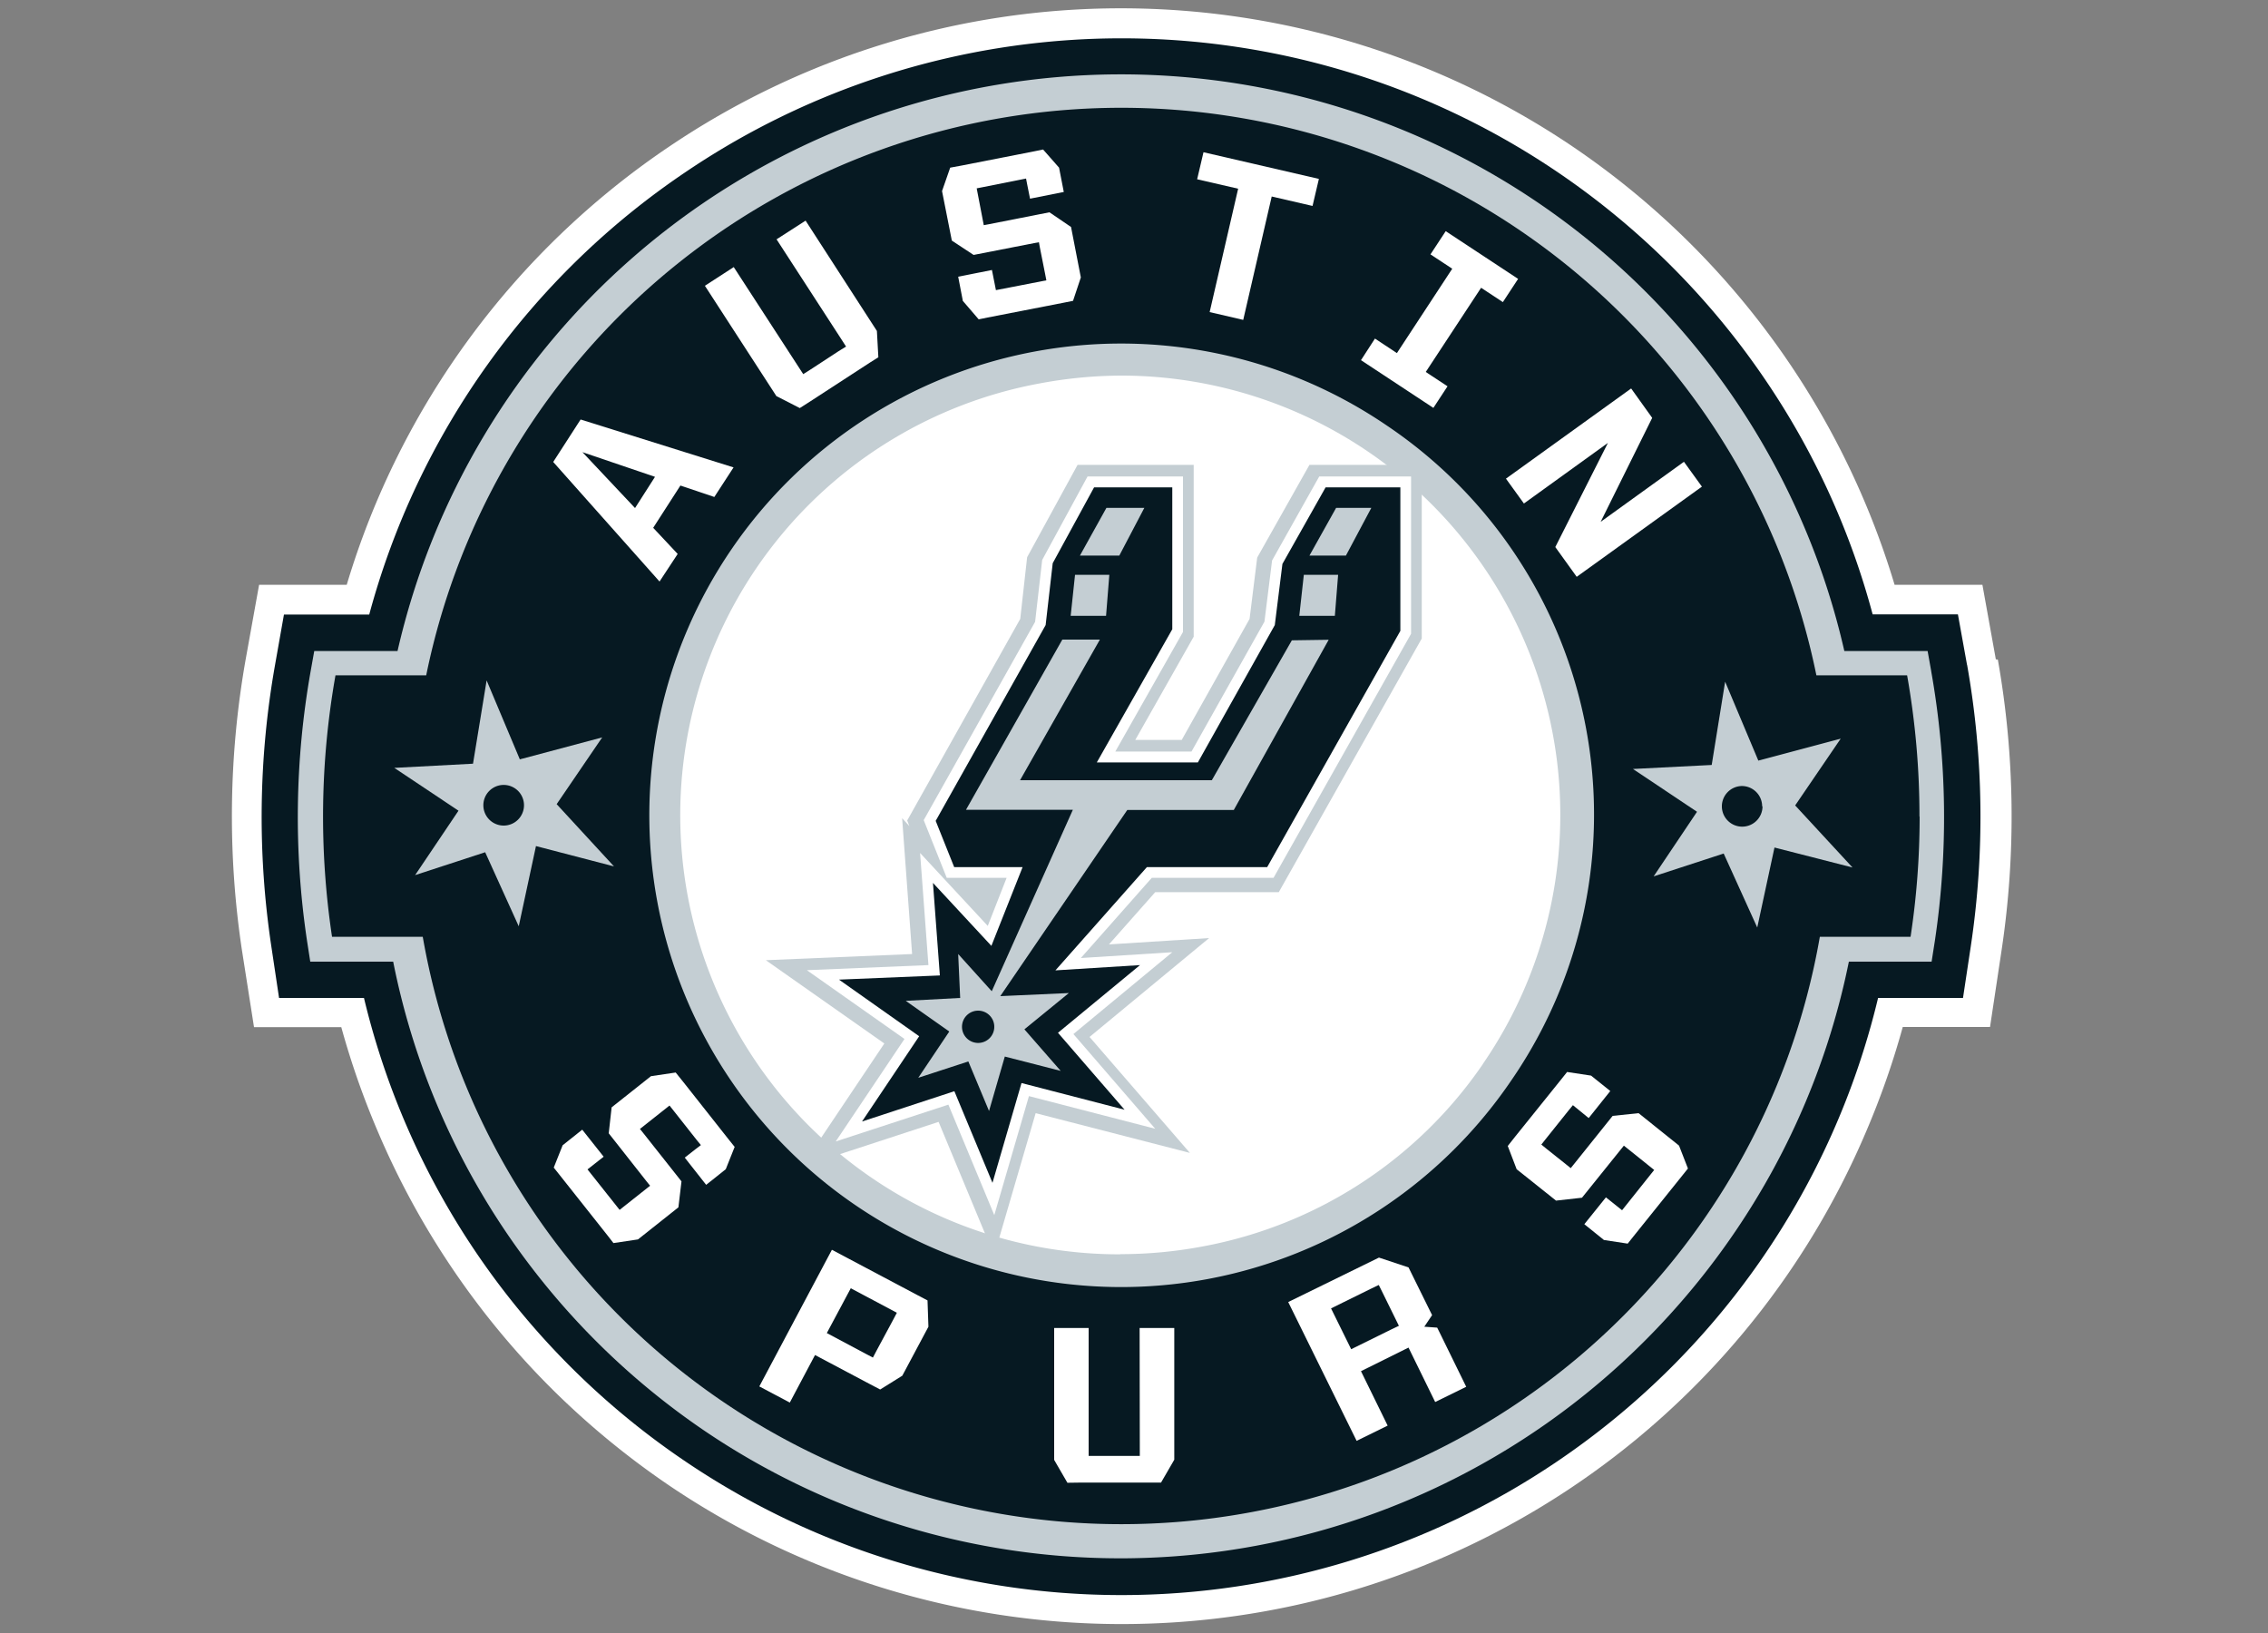
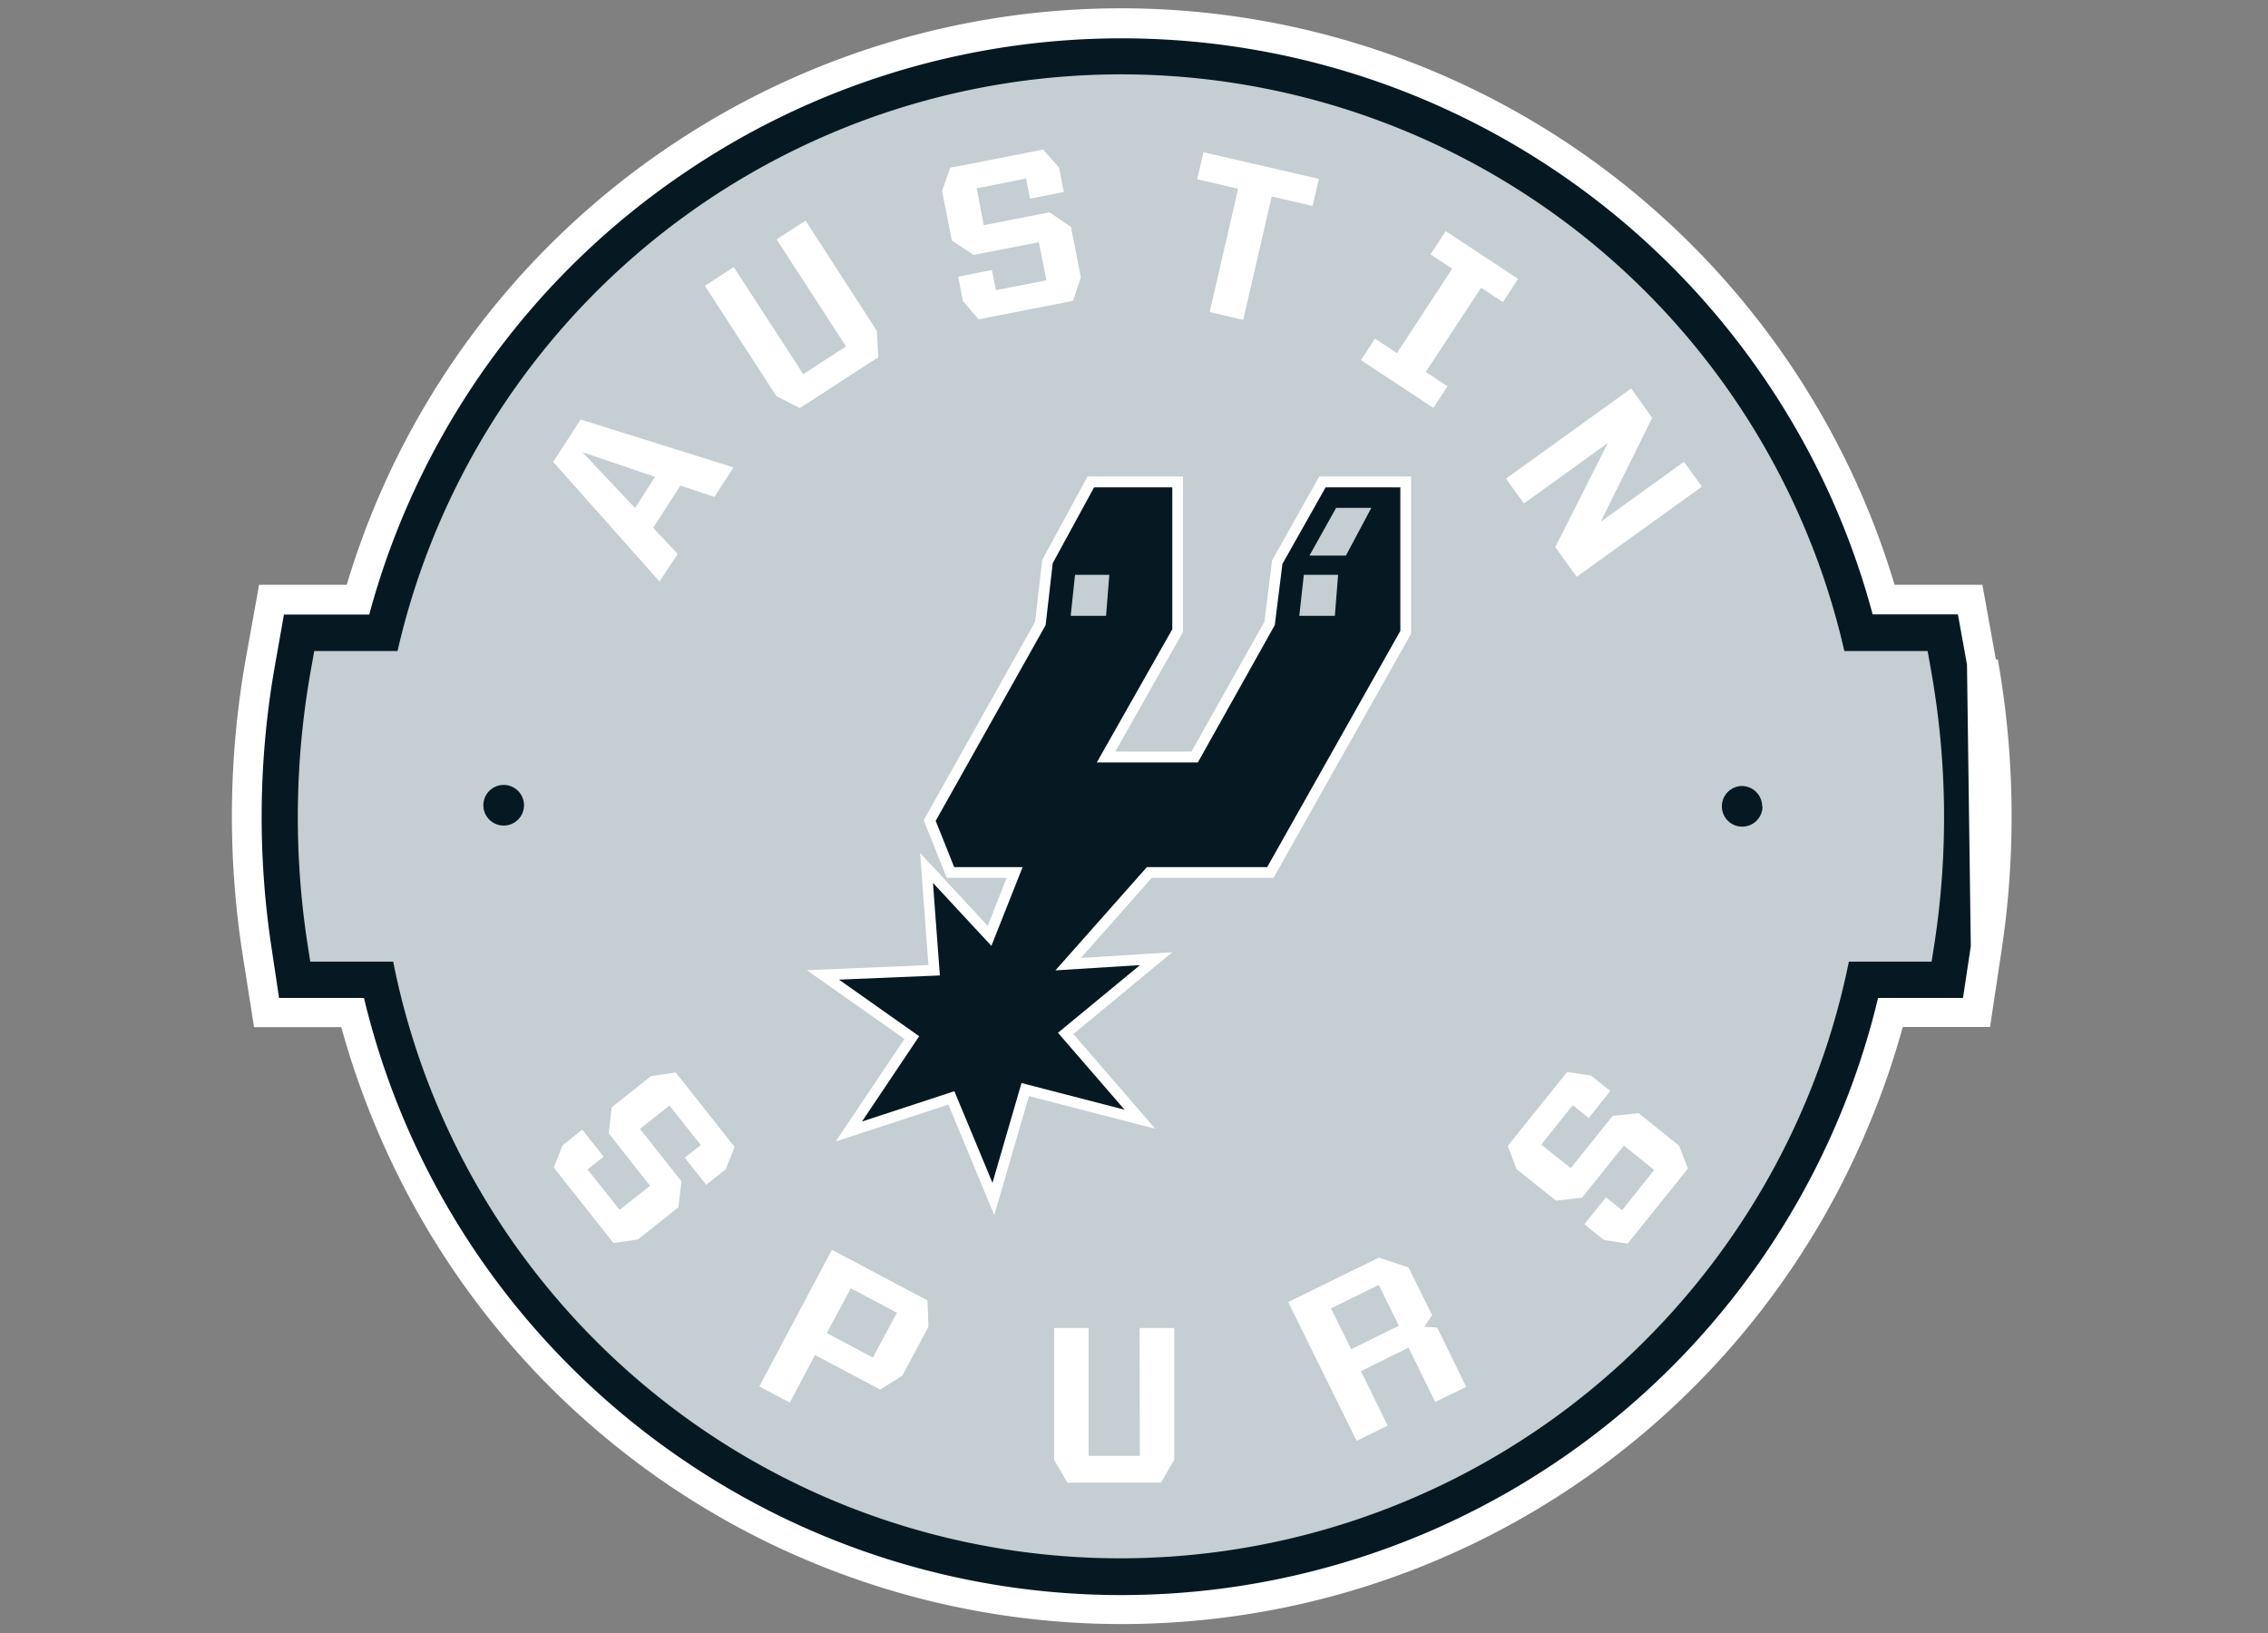
<svg xmlns="http://www.w3.org/2000/svg" id="Layer_1" data-name="Layer 1" viewBox="0 0 125 90">
  <rect x="0" y="0" width="125" height="90" fill="#808080" stroke="none" />
  <defs>
    <style>.cls-1{fill:#fff;}.cls-2{fill:#061922;}.cls-3,.cls-4{fill:#c4ced3;}.cls-4{fill-rule:evenodd;}</style>
  </defs>
  <title>austin</title>
  <path class="cls-1" d="M110,36.34l-.74-4.11h-4.79l-.05,0A44.66,44.66,0,0,0,86.68,8.08a44.48,44.48,0,0,0-49.8,0A44.48,44.48,0,0,0,19.11,32.23H14.28l-.74,4.11a49.6,49.6,0,0,0-.21,16L14,56.61h4.81a45.05,45.05,0,0,0,2,5.72,44.67,44.67,0,0,0,9.54,14.15,45.16,45.16,0,0,0,6.59,5.43,44.57,44.57,0,0,0,65.93-19.59,45.21,45.21,0,0,0,2-5.72h4.81l.64-4.25a49.57,49.57,0,0,0-.21-16Z" />
-   <path class="cls-2" d="M108.41,36.63l-.5-2.77h-4.7A42.5,42.5,0,0,0,97.34,21,42.91,42.91,0,0,0,78.47,5.48a42.86,42.86,0,0,0-40.68,4A42.84,42.84,0,0,0,20.35,33.87h-4.7l-.49,2.77a47.95,47.95,0,0,0-.21,15.49L15.38,55h4.68a42.76,42.76,0,0,0,6.16,14A43,43,0,0,0,37.8,80.56a42.86,42.86,0,0,0,48,0A42.87,42.87,0,0,0,103.51,55h4.68l.43-2.85a48,48,0,0,0-.2-15.49Z" />
+   <path class="cls-2" d="M108.41,36.63l-.5-2.77h-4.7A42.5,42.5,0,0,0,97.34,21,42.91,42.91,0,0,0,78.47,5.48a42.86,42.86,0,0,0-40.68,4A42.84,42.84,0,0,0,20.35,33.87h-4.7l-.49,2.77a47.95,47.95,0,0,0-.21,15.49L15.38,55h4.68a42.76,42.76,0,0,0,6.16,14A43,43,0,0,0,37.8,80.56a42.86,42.86,0,0,0,48,0A42.87,42.87,0,0,0,103.51,55h4.68l.43-2.85Z" />
  <path class="cls-3" d="M106.44,37l-.2-1.12h-4.59a40.43,40.43,0,0,0-2.19-6.79,40.9,40.9,0,0,0-77.55,6.79H17.32L17.12,37a46.07,46.07,0,0,0-.2,14.84L17.1,53h4.57a40.76,40.76,0,0,0,6.21,14.89,41.05,41.05,0,0,0,11,11,40.86,40.86,0,0,0,51.78-5,41.26,41.26,0,0,0,5-6.05A40.88,40.88,0,0,0,101.9,53h4.56l.18-1.15a46,46,0,0,0-.2-14.84" />
-   <path class="cls-2" d="M105.79,45a44.32,44.32,0,0,0-.68-7.78h-5a39.1,39.1,0,0,0-76.62,0h-5a44.61,44.61,0,0,0-.19,14.41h5a39.08,39.08,0,0,0,77,0h5a44,44,0,0,0,.5-6.62" />
  <polygon class="cls-3" points="28.65 41.85 26.82 37.5 26.07 42.09 21.73 42.32 25.27 44.68 22.88 48.23 26.74 46.97 28.59 51.05 29.54 46.63 33.84 47.75 30.68 44.32 33.19 40.64 28.65 41.85" />
  <path class="cls-2" d="M28.88,44.38a1.12,1.12,0,1,1-1.12-1.12,1.12,1.12,0,0,1,1.12,1.12" />
  <polygon class="cls-3" points="96.91 41.92 95.08 37.57 94.34 42.16 90 42.38 93.53 44.74 91.14 48.3 95 47.04 96.85 51.12 97.8 46.71 102.1 47.81 98.94 44.39 101.45 40.71 96.91 41.92" />
  <path class="cls-2" d="M97.14,44.44A1.12,1.12,0,1,1,96,43.32a1.12,1.12,0,0,1,1.12,1.12" />
  <polygon class="cls-1" points="78.84 14.02 80.04 14.81 76.99 19.46 75.78 18.66 75.01 19.85 79 22.48 79.78 21.29 78.58 20.5 81.63 15.86 82.83 16.65 83.67 15.37 79.68 12.74 78.84 14.02" />
  <polygon class="cls-1" points="54.49 12.36 54.49 12.36 54.22 12.41 53.83 10.38 54.19 10.31 56.2 9.91 56.55 9.84 56.62 10.2 56.77 10.95 58.63 10.58 58.37 9.24 57.49 8.24 57 8.34 53.02 9.12 52.37 9.24 51.92 10.53 52.46 13.26 53.66 14.05 56.99 13.4 56.99 13.4 57.26 13.35 57.31 13.63 57.6 15.09 57.67 15.45 54.89 15.99 54.67 14.88 52.81 15.25 53.07 16.6 53.08 16.6 53.94 17.6 54.43 17.5 58.64 16.68 59.14 16.58 59.57 15.29 59.03 12.51 57.84 11.7 54.49 12.36" />
  <path class="cls-1" d="M30.49,25.46l5.86,6.59,1-1.52L36,29.09l1.5-2.33,1.87.63,1.06-1.63L32,23.12ZM35,28,32.1,24.92l4,1.36Z" />
  <polygon class="cls-1" points="88.22 28.76 91.06 23.03 89.9 21.41 83 26.38 83.99 27.75 88.62 24.41 85.72 30.15 86.9 31.79 93.8 26.82 92.81 25.45 88.22 28.76" />
  <polygon class="cls-1" points="65.98 9.88 68.24 10.4 66.67 17.2 68.52 17.63 70.09 10.83 72.34 11.35 72.69 9.86 66.33 8.39 65.98 9.88" />
  <polygon class="cls-1" points="46.36 18.68 46.36 18.68 46.63 19.1 46.21 19.36 44.68 20.36 44.27 20.62 40.44 14.72 38.85 15.75 42.79 21.83 44.08 22.49 44.69 22.1 47.95 19.98 47.95 19.98 47.95 19.98 48.41 19.69 48.33 18.24 44.4 12.16 42.8 13.19 46.36 18.68" />
  <polygon class="cls-1" points="62.82 79.75 62.82 79.75 62.82 80.24 62.33 80.24 60.5 80.24 60 80.24 60 73.19 58.1 73.19 58.1 80.46 58.83 81.72 59.55 81.71 63.45 81.71 63.45 81.71 63.45 81.71 63.99 81.71 64.72 80.45 64.72 73.19 62.81 73.19 62.82 79.75" />
  <polygon class="cls-1" points="35.44 62.43 35.44 62.43 35.27 62.22 36.9 60.93 37.13 61.22 38.4 62.83 38.63 63.11 38.34 63.33 37.74 63.8 38.92 65.3 40 64.44 40.49 63.21 40.17 62.81 37.65 59.62 37.24 59.11 35.89 59.31 35.88 59.31 33.71 61.03 33.55 62.46 35.66 65.14 35.83 65.35 34.15 66.68 32.38 64.45 33.27 63.75 32.09 62.26 31.01 63.12 31.01 63.12 30.52 64.35 30.83 64.74 33.5 68.11 33.81 68.51 35.15 68.31 35.15 68.3 35.16 68.31 37.39 66.54 37.56 65.11 35.44 62.43" />
  <polygon class="cls-1" points="90.31 61.35 88.88 61.5 86.74 64.17 86.57 64.38 86.36 64.21 85.23 63.31 84.95 63.08 85.18 62.79 86.46 61.19 86.69 60.91 87.56 61.62 88.75 60.13 87.69 59.28 86.37 59.08 86.06 59.47 83.51 62.64 83.1 63.16 83.59 64.44 83.59 64.44 85.76 66.17 87.19 66.01 89.33 63.35 89.5 63.14 91.17 64.48 89.4 66.7 88.51 65.99 87.32 67.47 88.4 68.34 88.4 68.34 89.71 68.54 90.02 68.15 92.71 64.8 93.03 64.4 92.54 63.14 92.53 63.14 92.53 63.13 90.31 61.35" />
  <path class="cls-1" d="M51.12,71.67l-.59-.31-4.68-2.48-4,7.53,1.68.89,1.39-2.62,3,1.59.59.31,1.22-.76h0l1.44-2.7Zm-2.81,2.77h0l-.2.38-.38-.2-2.16-1.15L46.89,71l2.54,1.35-.2.38Z" />
  <path class="cls-1" d="M78.5,73.12l.43-.64-.06-.12-.06-.12-1.18-2.39L76,69.31l-5,2.45,3.77,7.65,1.71-.84-1.47-3,1.31-.65,1.31-.65,1.47,3,1.71-.84-1.47-3-.13-.26Zm-1.8.14-2.23,1.1-1.11-2.25L75.61,71l.38-.18.19.38.92,1.87Z" />
  <path class="cls-3" d="M83.25,59.61a26,26,0,1,1-6.79-36.14,25.83,25.83,0,0,1,6.79,36.14" />
-   <path class="cls-1" d="M61.74,69.13a24.2,24.2,0,0,1-4.43-48,24.77,24.77,0,0,1,4.53-.43A24.21,24.21,0,0,1,81.76,58.59l-.07.11a24,24,0,0,1-15.43,10,24.32,24.32,0,0,1-4.52.42" />
  <polygon class="cls-3" points="72.17 25.62 69.29 30.73 68.87 34.11 65.13 40.78 62.57 40.78 65.79 35.09 65.79 25.62 59.39 25.62 56.61 30.71 56.23 34.11 50 45.22 50.12 45.53 49.72 45.09 50.27 52.58 42.21 52.92 48.74 57.51 44.47 63.88 44.76 64.11 51.73 61.83 54.79 69.19 57.08 61.35 65.58 63.54 60.05 57.15 66.64 51.7 61.12 52.05 63.67 49.17 70.48 49.17 78.36 35.19 78.36 25.62 72.17 25.62" />
  <polygon class="cls-1" points="72.71 26.26 72.54 26.56 70.11 30.89 69.69 34.26 65.67 41.42 61.47 41.42 65.2 34.83 65.2 26.26 59.94 26.26 57.44 30.86 57.05 34.27 50.91 45.2 52.18 48.38 55.48 48.38 54.44 51.03 50.71 47.01 51.17 53.19 44.47 53.47 49.85 57.26 46.06 62.91 52.27 60.88 54.8 66.97 56.71 60.41 63.67 62.21 59.16 56.99 64.61 52.48 59.57 52.8 63.48 48.38 70.19 48.38 77.77 34.93 77.77 26.26 72.71 26.26" />
  <polygon class="cls-2" points="73.06 26.86 70.68 31.08 70.26 34.45 66.02 42.02 60.45 42.02 64.61 34.68 64.61 26.86 60.3 26.86 58.02 31.04 57.63 34.45 51.57 45.24 52.59 47.79 56.36 47.79 54.64 52.13 51.42 48.66 51.8 53.76 46.24 53.99 50.66 57.11 47.51 61.81 52.6 60.14 54.7 65.19 56.3 59.69 61.98 61.16 58.31 56.92 62.83 53.19 58.17 53.48 63.21 47.79 69.84 47.79 77.18 34.77 77.18 26.86 73.06 26.86" />
  <polygon class="cls-4" points="72.17 30.62 74.18 30.62 75.58 27.99 73.64 27.99 72.17 30.62" />
-   <polygon class="cls-4" points="59.52 30.62 61.69 30.62 63.07 27.99 60.98 27.99 59.52 30.62" />
  <polygon class="cls-4" points="59.01 33.94 60.96 33.94 61.14 31.68 59.25 31.68 59.01 33.94" />
  <polygon class="cls-4" points="71.61 33.94 73.57 33.94 73.75 31.68 71.86 31.68 71.61 33.94" />
-   <path class="cls-4" d="M71.2,35.29,66.79,43H56.22l4.4-7.75H58.55l-5.31,9.38h5.89l-4.47,10-1.85-2.05L52.92,55l-3,.16,2.4,1.69-1.71,2.55,2.76-.9,1.14,2.73.87-3,3.08.79-2-2.29,2.45-2-3.78.17,7-10.26H68l5.23-9.38ZM53.9,57.48a.89.89,0,1,1,.9-.89.89.89,0,0,1-.9.89" />
</svg>